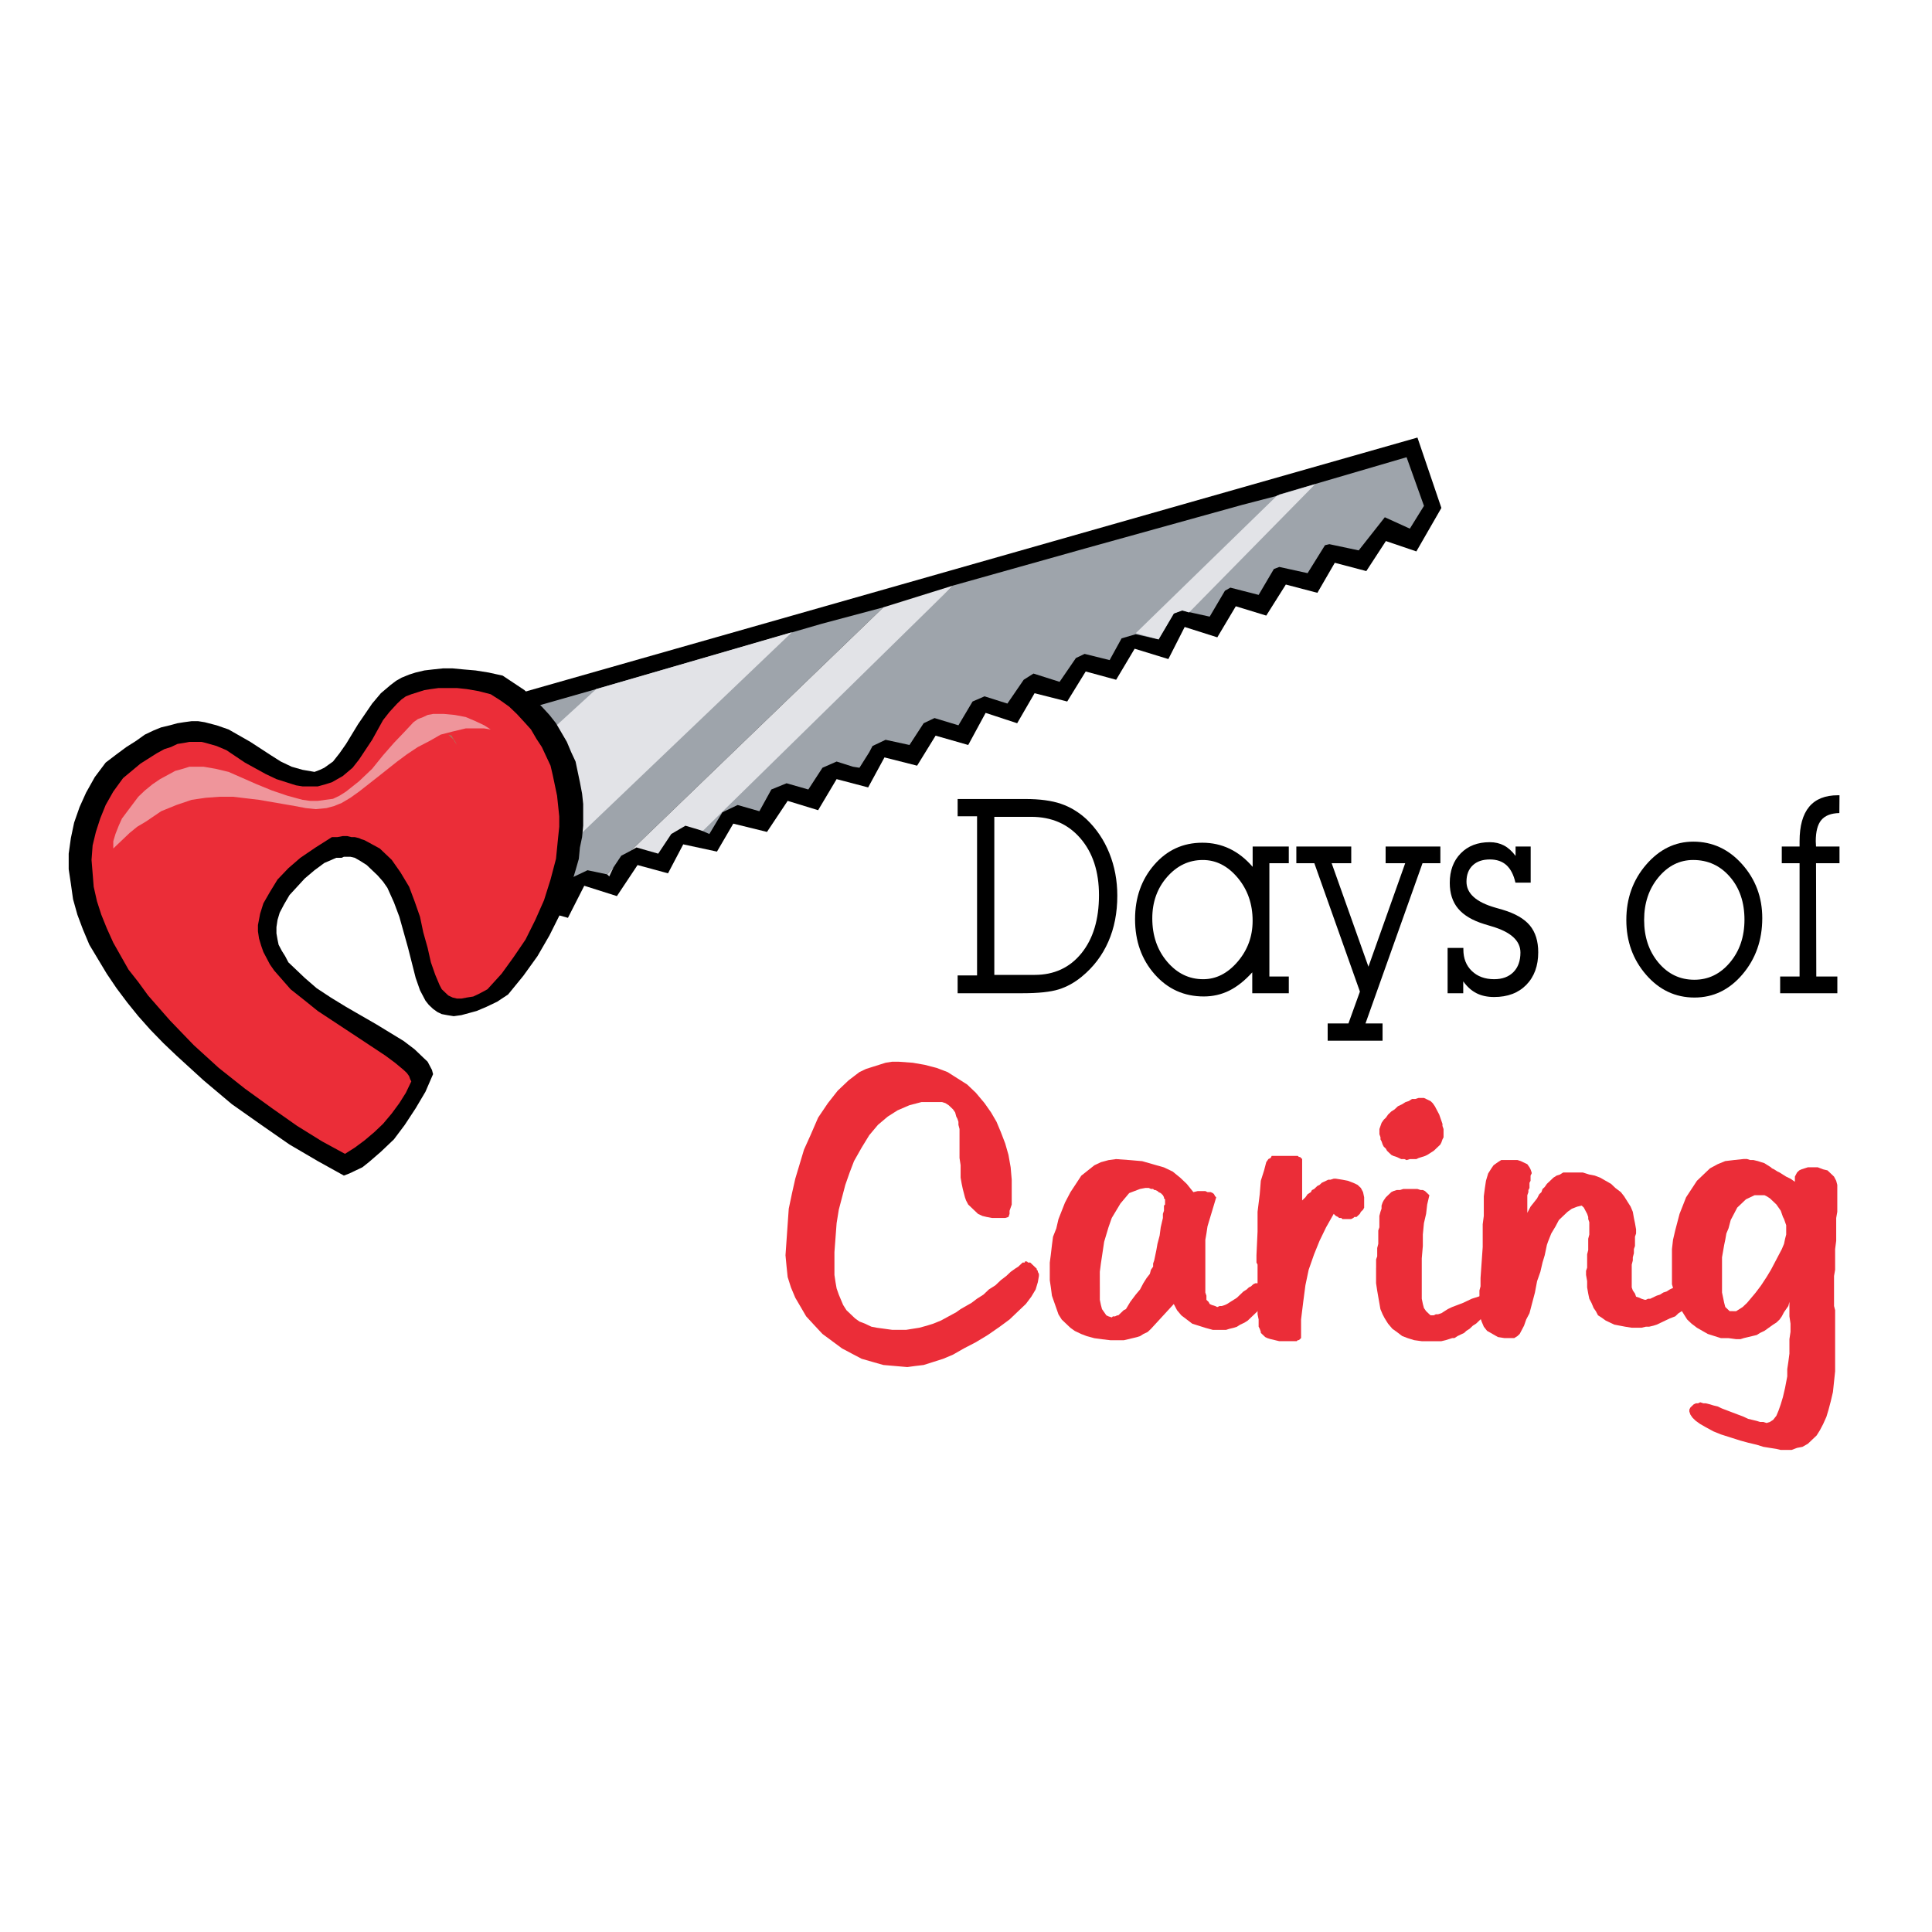
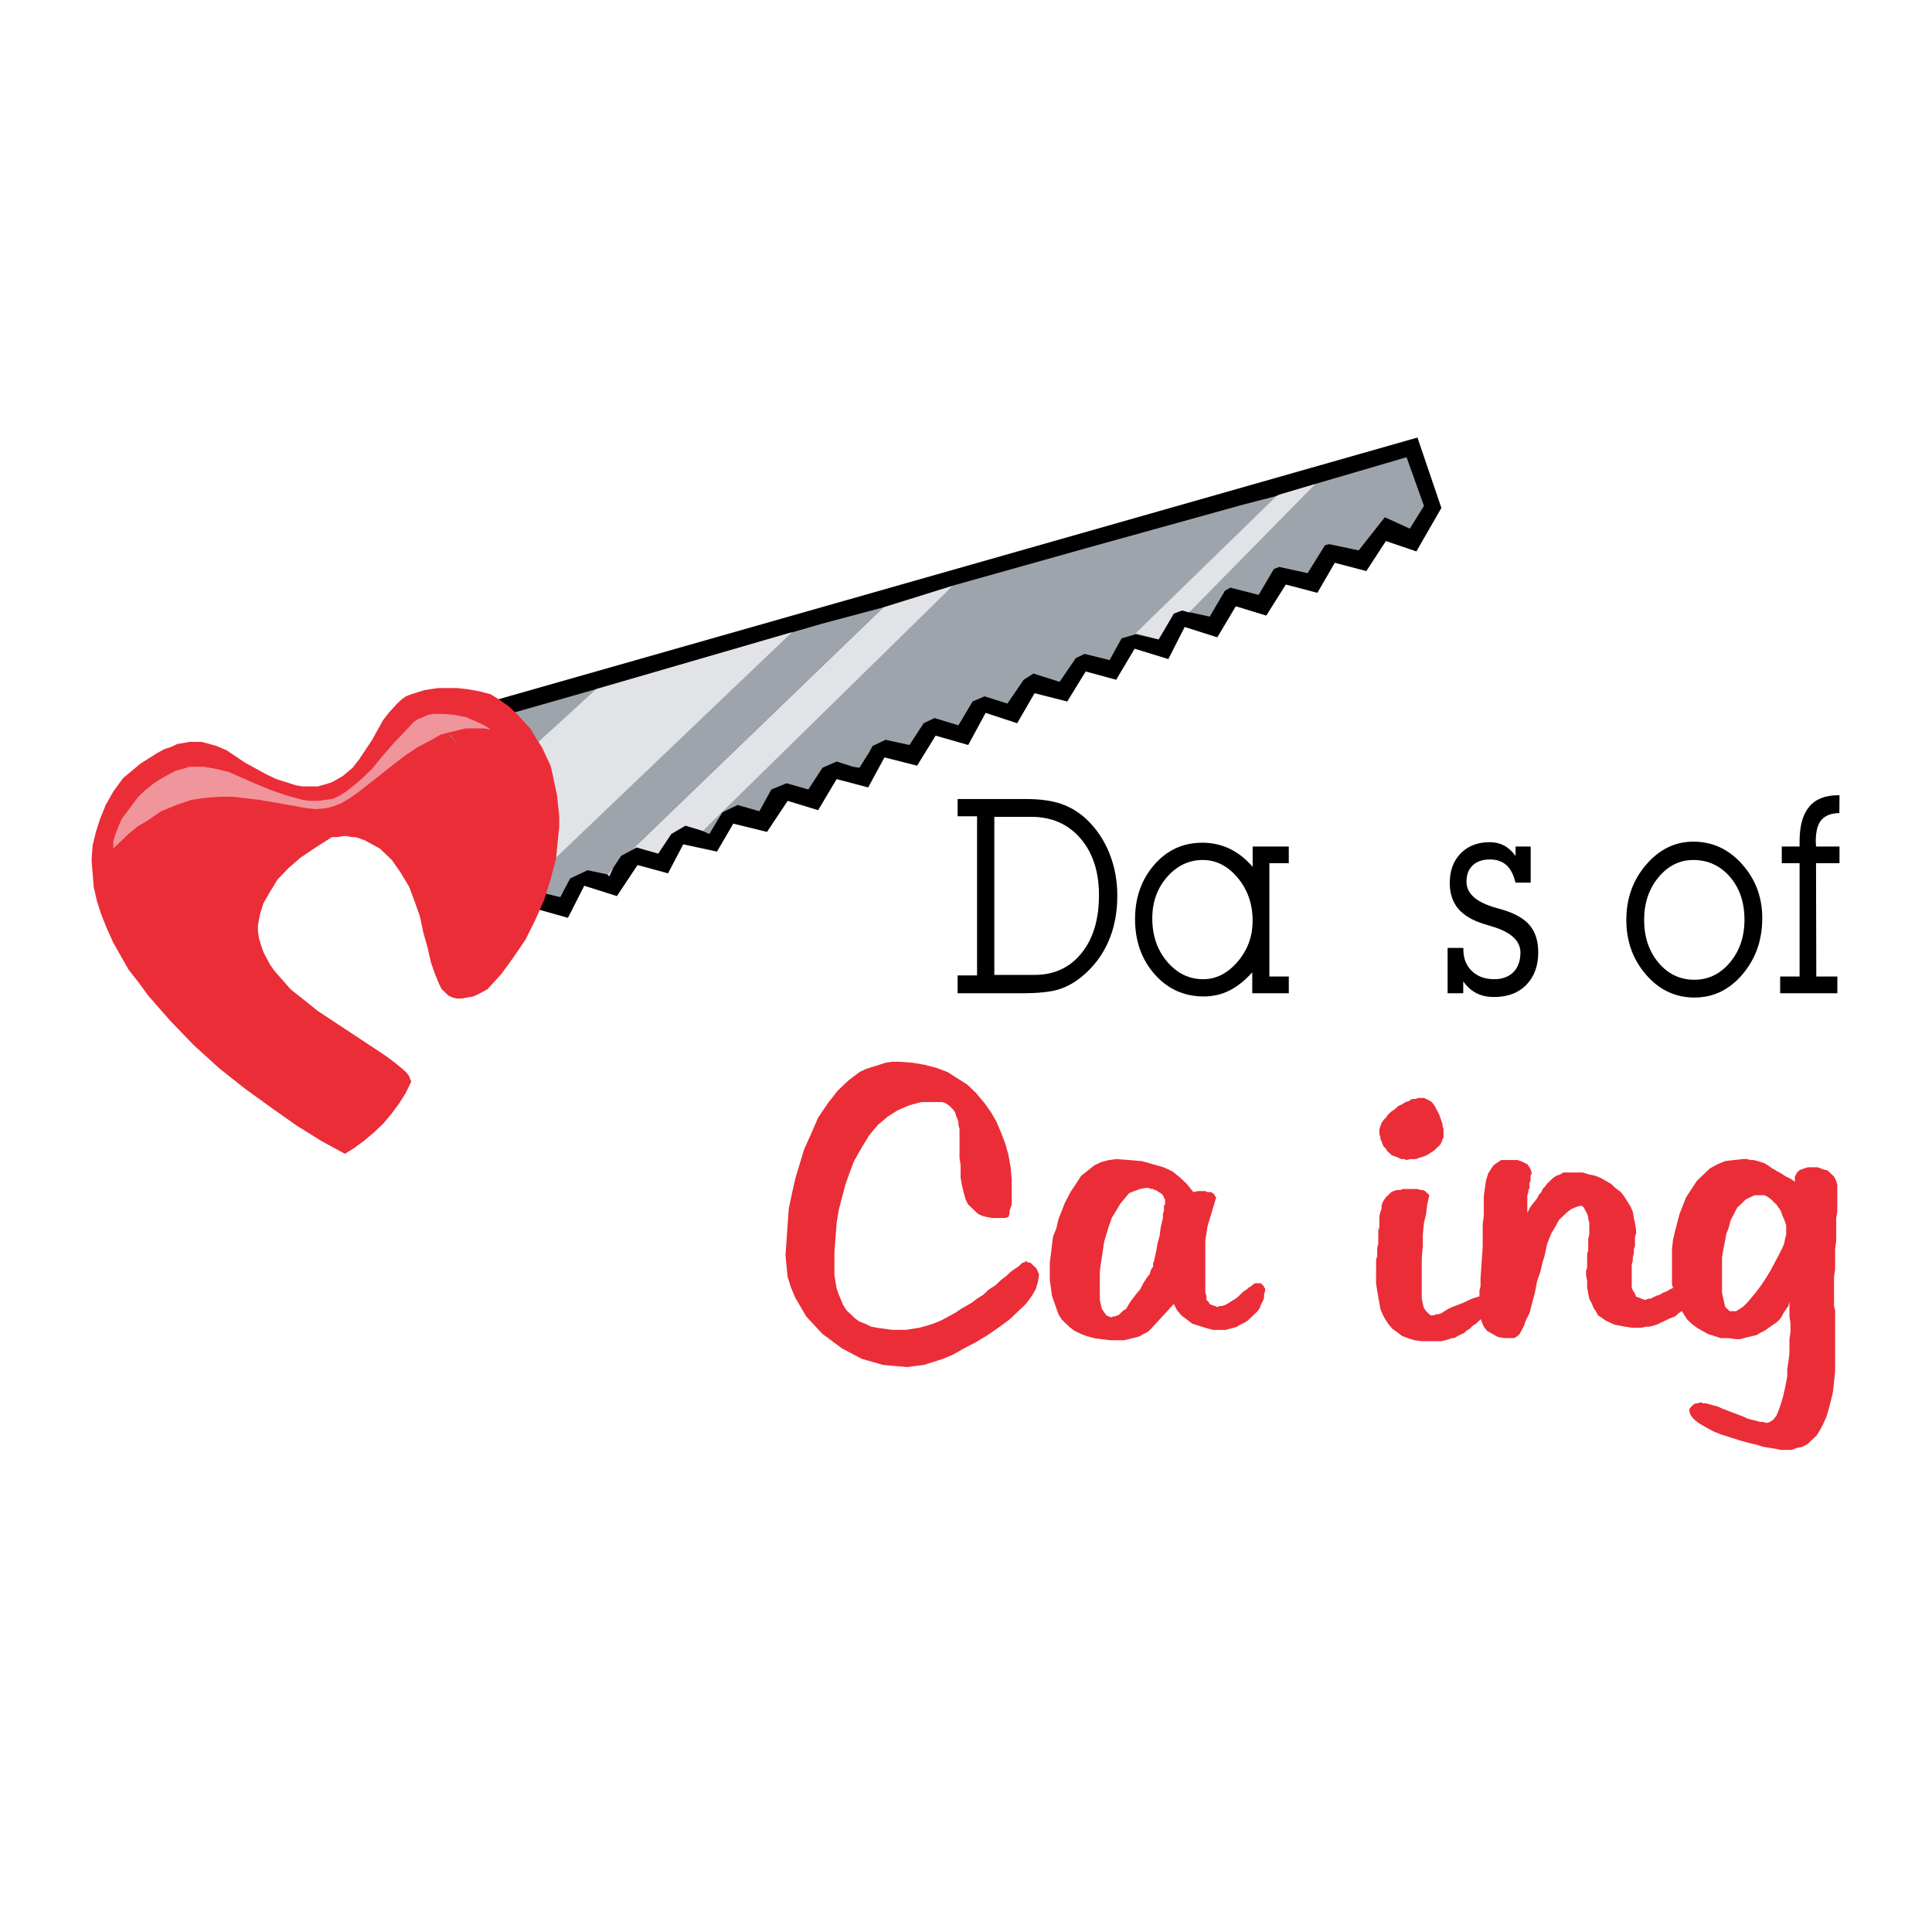
<svg xmlns="http://www.w3.org/2000/svg" version="1.0" id="Layer_1" x="0px" y="0px" width="192.756px" height="192.756px" viewBox="0 0 192.756 192.756" enable-background="new 0 0 192.756 192.756" xml:space="preserve">
  <g>
    <polygon fill-rule="evenodd" clip-rule="evenodd" fill="#FFFFFF" points="0,0 192.756,0 192.756,192.756 0,192.756 0,0  " />
    <polygon fill-rule="evenodd" clip-rule="evenodd" points="141.419,43.655 42.773,71.745 40.929,72.261 42.665,91.056    47.223,92.399 51.672,93.638 53.734,90.747 56.664,91.573 58.292,88.372 61.548,89.404 63.609,86.306 66.648,87.132 68.167,84.241    71.532,84.964 73.16,82.175 76.523,83.001 78.585,79.903 81.625,80.833 83.469,77.734 86.616,78.561 88.244,75.566 91.5,76.392    93.345,73.397 96.6,74.327 98.336,71.125 101.483,72.158 103.22,69.163 106.476,69.989 108.32,66.994 111.358,67.82    113.204,64.723 116.568,65.755 118.195,62.554 121.451,63.587 123.296,60.488 126.335,61.418 128.288,58.32 131.436,59.146    133.172,56.15 136.318,56.977 138.271,53.982 141.311,55.015 143.807,50.677 141.419,43.655 141.419,43.655  " />
    <polygon fill-rule="evenodd" clip-rule="evenodd" fill="#9EA4AB" points="81.95,62.244 59.486,68.75 43.208,73.397 48.634,90.334    47.44,90.747 50.696,91.779 51.781,89.817 53.734,88.991 55.904,89.508 56.881,87.648 58.617,86.823 60.571,87.235 61.223,86.513    61.982,85.376 62.958,84.86 88.135,60.592 81.95,62.244 81.95,62.244  " />
    <polygon fill-rule="evenodd" clip-rule="evenodd" fill="#E2E3E7" points="49.502,91.263 79.02,63.07 59.486,68.75 45.704,81.349    49.502,91.263 49.502,91.263  " />
    <polygon fill-rule="evenodd" clip-rule="evenodd" fill="#9EA4AB" points="95.623,72.364 97.034,69.989 98.228,69.473    100.507,70.196 102.135,67.82 103.111,67.201 105.716,68.027 107.344,65.652 108.212,65.239 110.708,65.858 111.901,63.689    113.312,63.276 115.591,63.793 117.11,61.211 117.87,60.901 120.691,61.521 122.211,58.939 122.754,58.629 125.574,59.352    127.094,56.771 127.637,56.564 130.459,57.184 132.195,54.395 132.629,54.292 135.559,54.912 138.163,51.607 140.66,52.743    142.07,50.471 140.334,45.617 127.637,49.335 127.528,49.438 123.947,50.367 108.32,54.705 95.081,58.423 69.361,82.588    70.772,83.208 72.074,81.04 73.593,80.316 75.764,80.936 76.958,78.767 78.477,78.147 80.647,78.767 82.058,76.599 83.469,75.979    85.097,76.496 85.748,76.599 86.725,75.049 87.05,74.43 88.353,73.81 90.74,74.327 92.151,72.158 93.235,71.641 95.623,72.364    95.623,72.364  " />
    <polygon fill-rule="evenodd" clip-rule="evenodd" fill="#E2E3E7" points="127.42,49.438 113.312,63.173 115.591,63.793    117.11,61.211 117.979,60.901 118.63,61.108 131.218,48.302 127.42,49.438 127.42,49.438  " />
    <polygon fill-rule="evenodd" clip-rule="evenodd" fill="#E2E3E7" points="88.135,60.592 62.958,84.86 63.501,84.551 65.671,85.17    66.974,83.208 68.384,82.382 70.121,82.898 95.081,58.423 88.135,60.592 88.135,60.592  " />
-     <polygon fill-rule="evenodd" clip-rule="evenodd" points="50.696,99.215 52.215,97.355 53.625,95.394 54.819,93.329 55.904,91.16    56.773,88.991 57.424,86.823 57.75,85.687 57.858,84.551 58.075,83.518 58.184,82.382 58.184,81.246 58.184,80.213 58.075,79.18    57.858,78.044 57.641,77.012 57.424,75.979 56.99,75.049 56.556,74.017 56.013,73.087 55.471,72.158 54.819,71.332 54.06,70.505    53.191,69.68 52.323,68.853 51.238,68.13 50.153,67.407 48.742,67.097 47.44,66.891 46.246,66.788 45.161,66.685 44.184,66.685    43.208,66.788 42.339,66.891 41.471,67.097 40.82,67.304 40.061,67.614 39.518,67.924 38.975,68.336 37.999,69.163 37.13,70.196    35.719,72.261 34.526,74.223 33.875,75.153 33.224,75.979 32.789,76.289 32.356,76.599 31.922,76.805 31.379,77.012 30.185,76.805    29.1,76.496 28.015,75.979 27.038,75.359 24.977,74.017 22.806,72.778 21.612,72.364 20.418,72.055 19.767,71.952 19.116,71.952    18.356,72.055 17.706,72.158 16.946,72.364 16.077,72.571 15.318,72.88 14.45,73.293 13.582,73.914 12.604,74.533 11.628,75.256    10.542,76.083 9.458,77.528 8.589,79.078 7.938,80.523 7.396,82.072 7.07,83.621 6.853,85.17 6.853,86.719 7.07,88.165    7.288,89.714 7.722,91.263 8.264,92.709 8.915,94.258 9.783,95.704 10.651,97.149 11.628,98.596 12.713,100.041 13.799,101.385    14.992,102.727 16.294,104.068 17.597,105.309 20.31,107.787 23.131,110.162 26.061,112.227 28.883,114.189 31.705,115.842    34.309,117.287 34.852,117.08 35.502,116.771 36.154,116.461 36.805,115.945 37.999,114.912 39.301,113.674 40.386,112.227    41.471,110.574 42.448,108.924 43.208,107.168 43.1,106.754 42.882,106.34 42.665,105.928 42.23,105.516 41.363,104.688    40.278,103.863 37.565,102.209 34.526,100.455 33.006,99.525 31.596,98.596 30.403,97.562 29.317,96.53 28.774,96.014    28.449,95.394 28.124,94.878 27.797,94.258 27.689,93.742 27.581,93.122 27.581,92.503 27.689,91.779 27.906,91.056 28.34,90.23    28.883,89.301 29.643,88.475 30.403,87.648 31.379,86.823 32.356,86.1 33.549,85.583 33.875,85.583 34.092,85.583 34.309,85.48    34.635,85.48 34.96,85.48 35.395,85.583 35.937,85.893 36.588,86.306 37.13,86.823 37.673,87.339 38.216,87.958 38.65,88.578    39.301,90.024 39.844,91.47 40.711,94.568 41.471,97.562 41.905,98.803 42.448,99.834 42.773,100.248 43.208,100.66    43.642,100.971 44.076,101.178 44.619,101.281 45.27,101.385 46.029,101.281 46.789,101.074 47.548,100.867 48.525,100.455    49.61,99.938 50.696,99.215 50.696,99.215  " />
    <polygon fill-rule="evenodd" clip-rule="evenodd" fill="#EB2D38" points="48.634,98.699 50.044,97.149 51.238,95.498    52.432,93.742 53.409,91.779 54.277,89.817 54.928,87.751 55.471,85.687 55.688,83.518 55.796,82.485 55.796,81.452 55.688,80.419    55.579,79.387 55.362,78.354 55.145,77.321 54.928,76.392 54.494,75.463 54.06,74.533 53.517,73.707 52.975,72.778 52.323,72.055    51.563,71.229 50.804,70.505 49.936,69.886 48.959,69.266 47.766,68.957 46.572,68.75 45.595,68.646 44.619,68.646 43.75,68.646    42.991,68.75 42.339,68.853 41.688,69.06 41.037,69.266 40.494,69.473 40.061,69.783 39.626,70.196 38.867,71.021 38.216,71.848    37.13,73.81 35.828,75.772 35.177,76.599 34.2,77.425 33.658,77.734 33.116,78.044 32.464,78.251 31.705,78.458 30.945,78.458    30.185,78.458 29.534,78.354 28.883,78.147 27.581,77.734 26.496,77.218 24.434,76.083 22.588,74.843 21.612,74.43 20.527,74.12    20.093,74.017 19.55,74.017 18.898,74.017 18.356,74.12 17.706,74.223 17.054,74.533 16.403,74.739 15.643,75.153 14.016,76.185    12.279,77.631 11.303,78.974 10.542,80.316 10,81.659 9.566,83.001 9.241,84.344 9.132,85.79 9.241,87.132 9.349,88.475    9.675,89.92 10.109,91.263 10.651,92.606 11.303,94.052 12.062,95.394 12.822,96.736 13.799,97.977 14.775,99.318 15.86,100.559    16.946,101.797 18.139,103.037 19.333,104.275 21.829,106.547 24.434,108.613 27.146,110.574 29.643,112.33 32.139,113.879    34.418,115.119 35.395,114.5 36.371,113.777 37.347,112.951 38.216,112.125 39.084,111.092 39.844,110.059 40.494,109.025    41.037,107.891 40.929,107.684 40.82,107.373 40.603,107.064 40.278,106.754 39.41,106.031 38.433,105.309 35.937,103.656    33.116,101.797 31.705,100.867 30.294,99.73 28.991,98.699 27.906,97.459 27.363,96.84 26.93,96.22 26.604,95.601 26.278,94.981    26.061,94.361 25.844,93.638 25.736,92.916 25.736,92.296 25.953,91.16 26.278,90.127 26.93,88.991 27.689,87.751 28.774,86.616    29.968,85.583 31.487,84.551 33.116,83.518 33.658,83.518 34.2,83.415 34.635,83.415 35.068,83.518 35.395,83.518 35.828,83.621    36.045,83.724 36.371,83.828 37.13,84.241 37.89,84.654 38.433,85.17 39.084,85.79 39.518,86.41 39.952,87.029 40.386,87.751    40.82,88.475 41.363,89.92 41.905,91.47 42.23,93.019 42.665,94.568 42.991,96.014 43.425,97.254 43.642,97.77 43.859,98.285    44.076,98.699 44.401,99.008 44.727,99.318 45.161,99.525 45.595,99.629 46.029,99.629 46.572,99.525 47.223,99.422 47.874,99.111    48.634,98.699 48.634,98.699  " />
-     <polygon fill-rule="evenodd" clip-rule="evenodd" fill="#7D858C" points="85.748,76.599 85.531,76.599 85.748,76.599    85.748,76.599  " />
    <polygon fill-rule="evenodd" clip-rule="evenodd" fill="#D0D1D5" points="60.788,87.442 61.223,86.513 60.571,87.235    60.788,87.442 60.788,87.442  " />
    <polygon fill-rule="evenodd" clip-rule="evenodd" fill="#A57C5C" points="45.595,74.327 45.486,74.12 45.378,73.914 45.161,73.604    45.053,73.397 44.727,73.293 44.619,73.191 44.944,73.5 45.27,73.81 45.378,74.017 45.595,74.327 45.595,74.327  " />
    <polygon fill-rule="evenodd" clip-rule="evenodd" fill="#EF959B" points="48.959,72.778 48.309,72.364 47.44,71.952 46.463,71.538    45.378,71.332 44.293,71.229 43.208,71.229 42.665,71.332 42.23,71.538 41.688,71.745 41.254,72.055 40.386,72.984 39.301,74.12    38.216,75.359 37.13,76.702 35.828,77.941 34.526,78.974 33.875,79.387 33.224,79.697 32.464,79.8 31.705,79.903 30.945,79.903    30.185,79.8 29.425,79.594 28.666,79.387 27.146,78.871 25.627,78.251 24.217,77.631 22.806,77.012 21.504,76.702 20.31,76.496    19.659,76.496 18.898,76.496 18.248,76.702 17.488,76.908 16.729,77.321 15.969,77.734 15.209,78.251 14.45,78.871 13.799,79.491    13.256,80.213 12.713,80.936 12.17,81.659 11.845,82.382 11.52,83.208 11.303,83.931 11.303,84.654 12.17,83.828 12.93,83.105    13.69,82.485 14.558,81.969 16.077,80.936 17.597,80.316 19.116,79.8 20.527,79.594 21.938,79.491 23.24,79.491 25.844,79.8    28.232,80.213 29.425,80.419 30.511,80.625 31.487,80.729 32.572,80.625 33.332,80.419 34.092,80.11 34.96,79.594 35.828,78.974    37.673,77.528 39.626,75.979 40.603,75.256 41.688,74.533 42.882,73.914 43.967,73.293 45.161,72.984 46.463,72.674 47.114,72.674    47.657,72.674 48.309,72.674 48.959,72.778 48.959,72.778  " />
    <polygon fill-rule="evenodd" clip-rule="evenodd" fill="#EB2D38" points="100.615,121.418 100.29,121.521 100.181,121.521    100.181,121.521 100.072,121.521 99.964,121.521 99.855,121.521 99.747,121.521 99.639,121.521 99.53,121.521 98.987,121.521    98.444,121.418 98.011,121.314 97.577,121.109 97.251,120.799 96.925,120.488 96.6,120.18 96.383,119.766 96.274,119.457    96.166,119.043 96.058,118.629 95.949,118.113 95.841,117.494 95.841,116.875 95.841,116.254 95.731,115.531 95.731,114.705    95.731,114.086 95.731,113.57 95.731,113.053 95.731,112.641 95.623,112.227 95.623,111.918 95.515,111.607 95.406,111.402    95.297,110.988 95.081,110.678 94.864,110.471 94.647,110.266 94.321,110.059 93.995,109.955 93.562,109.955 93.235,109.955    91.934,109.955 90.74,110.266 89.546,110.781 88.569,111.402 87.593,112.227 86.725,113.26 85.965,114.5 85.206,115.842    84.771,116.979 84.337,118.217 84.011,119.457 83.686,120.695 83.469,122.039 83.36,123.484 83.252,124.93 83.252,126.375    83.252,127.201 83.36,127.924 83.469,128.545 83.686,129.164 83.903,129.682 84.12,130.197 84.446,130.713 84.879,131.127    85.313,131.539 85.748,131.85 86.291,132.057 86.941,132.365 87.484,132.469 88.244,132.572 89.003,132.676 89.763,132.676    90.414,132.676 91.066,132.572 91.716,132.469 92.476,132.262 93.127,132.057 93.887,131.746 94.647,131.332 95.406,130.92    95.841,130.609 96.383,130.299 96.925,129.99 97.468,129.578 98.119,129.164 98.662,128.648 99.313,128.234 99.855,127.719    100.397,127.305 100.833,126.893 101.267,126.582 101.592,126.375 101.81,126.17 102.026,125.963 102.243,125.963 102.243,125.859    102.46,125.859 102.568,125.963 102.677,125.963 102.786,125.963 102.895,126.064 103.003,126.17 103.111,126.271 103.22,126.375    103.328,126.479 103.437,126.582 103.437,126.686 103.545,126.789 103.545,126.893 103.653,127.098 103.653,127.201    103.653,127.305 103.545,127.924 103.328,128.648 102.895,129.371 102.352,130.094 101.592,130.816 100.724,131.643    99.747,132.365 98.554,133.191 97.36,133.914 96.166,134.533 95.081,135.154 94.104,135.566 93.127,135.877 92.151,136.186    91.283,136.289 90.522,136.393 89.329,136.289 88.135,136.186 87.05,135.877 85.965,135.566 84.988,135.051 84.011,134.533    83.035,133.811 82.058,133.088 81.19,132.158 80.43,131.332 79.888,130.402 79.345,129.475 78.911,128.441 78.585,127.408    78.477,126.375 78.369,125.24 78.477,123.691 78.585,122.143 78.694,120.592 79.02,119.043 79.345,117.598 79.779,116.152    80.213,114.705 80.864,113.26 81.625,111.504 82.601,110.059 83.577,108.818 84.663,107.787 85.206,107.373 85.748,106.961    86.399,106.65 87.05,106.443 87.701,106.238 88.353,106.031 89.003,105.928 89.655,105.928 91.066,106.031 92.259,106.238    93.453,106.547 94.538,106.961 95.515,107.58 96.491,108.199 97.36,109.025 98.228,110.059 98.879,110.988 99.422,111.918    99.855,112.951 100.29,114.086 100.615,115.223 100.833,116.461 100.94,117.701 100.94,119.043 100.94,119.354 100.94,119.662    100.94,119.869 100.94,120.18 100.833,120.488 100.724,120.799 100.724,121.109 100.615,121.418 100.615,121.418  " />
    <path fill-rule="evenodd" clip-rule="evenodd" fill="#EB2D38" d="M119.064,118.939l0.434-0.104h0.325h0.435l0.217,0.104h0.325   l0.217,0.104l0.109,0.104l0.108,0.207l0.108,0.104l-0.217,0.723l-0.217,0.723l-0.218,0.723l-0.217,0.723l-0.108,0.723l-0.108,0.621   v0.723v0.619v3.512v0.412l0.108,0.311v0.414l0.217,0.205l0.108,0.207l0.218,0.104l0.325,0.102l0.217,0.104l0.217-0.104h0.218   l0.325-0.102l0.217-0.104l0.326-0.207l0.325-0.205l0.326-0.207l0.325-0.311l0.325-0.311l0.326-0.205l0.217-0.207l0.217-0.104   l0.217-0.207l0.217-0.104h0.109l0,0h0.216h0.218l0.108,0.104l0.109,0.104l0.108,0.104v0.104l0.108,0.104v0.205l-0.108,0.414v0.311   l-0.108,0.309l-0.218,0.414l-0.108,0.309l-0.217,0.311l-0.325,0.311l-0.326,0.309l-0.325,0.311l-0.326,0.207l-0.434,0.205   l-0.325,0.207l-0.326,0.104l-0.434,0.104l-0.326,0.104h-0.434h-0.869l-0.759-0.207l-0.651-0.207l-0.651-0.205l-0.542-0.414   l-0.543-0.412l-0.435-0.518l-0.325-0.619l-2.278,2.479l-0.326,0.309l-0.435,0.207l-0.325,0.207l-0.325,0.104l-0.435,0.104   l-0.434,0.104l-0.435,0.102h-0.434h-0.869l-0.867-0.102l-0.76-0.104l-0.759-0.207l-0.544-0.207l-0.65-0.309l-0.435-0.311   l-0.434-0.412l-0.435-0.414l-0.325-0.516l-0.217-0.621l-0.218-0.619l-0.217-0.619l-0.108-0.826l-0.108-0.723v-0.93v-0.826   l0.108-0.826l0.108-0.93l0.108-0.826l0.326-0.826l0.217-0.93l0.325-0.826l0.326-0.826l0.542-1.033l0.543-0.826l0.542-0.826   l0.651-0.516l0.651-0.518l0.65-0.309l0.76-0.207l0.76-0.104l1.411,0.104l1.193,0.104l1.086,0.311l1.084,0.309l0.869,0.414   l0.76,0.619l0.651,0.619L119.064,118.939L119.064,118.939L119.064,118.939L119.064,118.939z M109.731,128.338v0.723v0.621   l0.107,0.516l0.109,0.412l0.217,0.311l0.217,0.311l0.217,0.102l0.326,0.104l0.108-0.104h0.218l0.217-0.102h0.107l0.218-0.207   l0.108-0.104l0.217-0.207l0.217-0.104l0.435-0.723l0.543-0.723l0.434-0.516l0.325-0.621l0.326-0.516l0.325-0.414l0.109-0.412   l0.217-0.311v-0.311l0.108-0.309l0.108-0.516l0.108-0.518l0.108-0.619l0.218-0.826l0.108-0.826l0.217-0.93v-0.412l0.107-0.311   v-0.311v-0.205l0.109-0.104v-0.104v-0.104l0,0v-0.104v-0.207l-0.109-0.102v-0.104l-0.107-0.207l-0.108-0.104l-0.108-0.104   l-0.218-0.104l-0.108-0.104l-0.217-0.102h-0.108l-0.108-0.105h-0.217l-0.218-0.102h-0.108h-0.217l-0.543,0.102l-0.542,0.207   l-0.543,0.207l-0.434,0.518l-0.435,0.516l-0.435,0.723l-0.434,0.723l-0.326,0.93l-0.217,0.723l-0.217,0.723l-0.108,0.725   l-0.108,0.723l-0.109,0.721l-0.107,0.828v0.723V128.338L109.731,128.338L109.731,128.338z" />
-     <polygon fill-rule="evenodd" clip-rule="evenodd" fill="#EB2D38" points="129.916,119.766 130.241,119.457 130.459,119.146    130.784,118.939 130.893,118.734 131.109,118.629 131.218,118.527 131.326,118.424 131.436,118.32 131.652,118.217 131.869,118.01    132.086,117.906 132.304,117.805 132.521,117.701 132.737,117.701 133.063,117.598 133.28,117.598 133.932,117.701    134.474,117.805 135.016,118.01 135.45,118.217 135.776,118.527 135.993,118.939 136.102,119.457 136.102,120.076 136.102,120.18    136.102,120.385 136.102,120.488 135.993,120.695 135.885,120.799 135.776,120.902 135.668,121.109 135.559,121.213    135.45,121.314 135.342,121.418 135.125,121.418 135.016,121.521 134.799,121.625 134.69,121.625 134.474,121.625 134.257,121.625    134.148,121.625 133.932,121.625 133.822,121.521 133.605,121.521 133.497,121.418 133.28,121.314 133.172,121.213    133.063,121.109 132.304,122.451 131.652,123.795 131.109,125.137 130.566,126.686 130.241,128.234 130.024,129.887    129.808,131.643 129.808,133.502 129.808,133.502 129.699,133.605 129.591,133.707 129.482,133.707 129.373,133.811    129.156,133.811 128.939,133.811 128.614,133.811 128.071,133.811 127.637,133.811 127.203,133.707 126.769,133.605    126.443,133.502 126.227,133.398 126.01,133.191 125.792,132.984 125.792,132.881 125.684,132.572 125.574,132.365    125.574,131.953 125.574,131.643 125.467,131.127 125.467,130.609 125.467,130.094 125.467,129.887 125.467,129.578    125.467,129.371 125.467,129.061 125.467,128.75 125.467,128.338 125.467,128.027 125.467,127.615 125.467,127.201    125.467,126.893 125.467,126.582 125.467,126.17 125.358,125.963 125.358,125.652 125.358,125.447 125.358,125.24 125.467,122.863    125.467,120.902 125.684,119.146 125.792,117.805 126.118,116.771 126.335,115.945 126.552,115.635 126.769,115.531    126.877,115.326 127.094,115.326 128.83,115.326 129.048,115.326 129.265,115.326 129.482,115.326 129.591,115.43 129.699,115.43    129.808,115.531 129.916,115.635 129.916,115.738 129.916,119.766 129.916,119.766  " />
    <path fill-rule="evenodd" clip-rule="evenodd" fill="#EB2D38" d="M141.854,109.543h0.217l0.217,0.102l0.217,0.104l0.218,0.104   l0.217,0.207l0.217,0.311l0.108,0.205l0.218,0.414l0.108,0.205l0.108,0.311l0.108,0.311l0.108,0.311v0.205l0.108,0.311v0.311v0.205   v0.311l-0.108,0.207l-0.108,0.309l-0.108,0.207l-0.217,0.207l-0.218,0.207l-0.217,0.205l-0.325,0.207l-0.326,0.207l-0.217,0.104   l-0.325,0.104l-0.326,0.102l-0.217,0.104h-0.326h-0.324l-0.326,0.104l-0.217-0.104h-0.326l-0.217-0.104l-0.217-0.102l-0.326-0.104   l-0.217-0.104l-0.217-0.207l-0.217-0.207l-0.109-0.205l-0.217-0.207l-0.108-0.207l-0.107-0.311l-0.109-0.205v-0.207l-0.108-0.311   v-0.309v-0.207l0.108-0.311l0.109-0.309l0.216-0.311l0.217-0.207l0.217-0.311l0.326-0.309l0.326-0.207l0.325-0.309l0.435-0.207   l0.325-0.207l0.325-0.104l0.326-0.207h0.325l0.325-0.102H141.854L141.854,109.543L141.854,109.543L141.854,109.543z    M137.295,126.479v-0.207v-0.207v-0.205v-0.207l0.109-0.309v-0.414v-0.414l0.107-0.412v-0.207v-0.205v-0.311v-0.311v-0.309   l0.109-0.311v-0.412v-0.414v-0.311l0.108-0.412l0.109-0.311v-0.309l0.107-0.311l0.108-0.207l0.217-0.309l0.109-0.104l0.217-0.207   l0.217-0.207l0.217-0.104l0.326-0.102h0.325l0.325-0.105h0.326h0.434h0.326h0.325l0.325,0.105h0.217l0.218,0.102l0.108,0.104   l0.217,0.207l0.109,0.104l-0.218,0.93l-0.108,0.93l-0.217,0.93l-0.109,1.135v1.137l-0.107,1.238v1.344v1.445v0.619v0.621   l0.107,0.516l0.109,0.412l0.217,0.311l0.217,0.207l0.218,0.207h0.217h0.108l0.217-0.104h0.218l0.325-0.104l0.325-0.207l0.325-0.207   l0.435-0.207l0.542-0.205l0.544-0.207l0.434-0.207l0.435-0.205l0.325-0.104l0.325-0.104l0.326-0.104h0.217l0.217-0.104h0.108   l0.108,0.104h0.108l0.109,0.104l0.108,0.104l0.107,0.207v0.102v0.207v0.207l-0.107,0.102l-0.108,0.207l-0.109,0.207l-0.217,0.311   l-0.217,0.207l-0.218,0.205l-0.325,0.311l-0.325,0.311l-0.325,0.205l-0.326,0.311l-0.325,0.207l-0.217,0.205l-0.217,0.104   l-0.218,0.104l-0.218,0.104l-0.324,0.207h-0.218l-0.325,0.104l-0.326,0.102l-0.434,0.104h-0.325h-0.435h-0.434h-0.76l-0.76-0.104   l-0.651-0.205l-0.542-0.207l-0.543-0.414l-0.435-0.309l-0.435-0.516l-0.325-0.518l-0.217-0.412l-0.217-0.518l-0.108-0.619   l-0.109-0.619l-0.107-0.621l-0.109-0.723v-0.723V126.479L137.295,126.479L137.295,126.479z" />
    <polygon fill-rule="evenodd" clip-rule="evenodd" fill="#EB2D38" points="152.38,121.006 152.705,120.385 153.031,119.973    153.356,119.561 153.573,119.146 153.79,118.939 153.898,118.629 154.008,118.527 154.116,118.424 154.333,118.113    154.658,117.805 154.984,117.494 155.31,117.287 155.636,117.184 155.961,116.979 156.286,116.979 156.612,116.979    157.263,116.979 157.914,116.979 158.565,117.184 159.107,117.287 159.65,117.494 160.193,117.805 160.735,118.113 161.17,118.527    161.713,118.939 162.038,119.354 162.363,119.869 162.689,120.385 162.906,120.902 163.015,121.521 163.123,122.039    163.232,122.658 163.232,122.863 163.232,123.07 163.123,123.381 163.123,123.691 163.123,124 163.123,124.311 163.015,124.621    163.015,125.033 162.906,125.447 162.906,125.756 162.798,126.17 162.798,126.479 162.798,126.686 162.798,126.996    162.798,127.201 162.798,127.408 162.798,127.924 162.798,128.441 162.906,128.75 163.123,129.061 163.232,129.371    163.558,129.475 163.774,129.578 164.101,129.682 164.208,129.682 164.425,129.578 164.643,129.578 164.859,129.475    165.077,129.371 165.293,129.268 165.619,129.164 165.945,128.957 166.271,128.854 166.597,128.648 166.813,128.545    167.03,128.441 167.247,128.338 167.464,128.338 167.572,128.338 167.789,128.338 168.007,128.338 168.115,128.338    168.332,128.441 168.441,128.545 168.549,128.75 168.549,128.854 168.658,129.164 168.658,129.371 168.549,129.682 168.549,129.99    168.332,130.197 168.115,130.506 167.789,130.816 167.464,131.023 167.139,131.332 166.597,131.539 166.162,131.746    165.728,131.953 165.293,132.158 164.968,132.262 164.534,132.365 164.208,132.365 163.774,132.469 163.449,132.469    162.798,132.469 162.146,132.365 161.604,132.262 161.062,132.158 160.627,131.953 160.193,131.746 159.76,131.436 159.434,131.23    159.217,130.816 159,130.506 158.783,129.99 158.565,129.578 158.457,129.061 158.349,128.441 158.349,127.822 158.24,127.201    158.24,126.996 158.24,126.789 158.349,126.479 158.349,126.17 158.349,125.859 158.349,125.447 158.349,125.137 158.457,124.723    158.457,124.311 158.457,123.896 158.457,123.588 158.565,123.174 158.565,122.969 158.565,122.658 158.565,122.348    158.565,122.143 158.565,121.936 158.457,121.625 158.457,121.418 158.349,121.109 158.24,120.902 158.131,120.695    158.023,120.488 157.806,120.283 157.372,120.385 156.829,120.592 156.396,120.902 155.961,121.314 155.527,121.729    155.201,122.348 154.768,123.07 154.441,123.896 154.333,124.207 154.225,124.723 154.116,125.24 153.898,125.963 153.682,126.893    153.356,127.822 153.14,128.957 152.813,130.197 152.597,131.023 152.271,131.643 152.054,132.262 151.837,132.676 151.62,133.088    151.402,133.295 151.077,133.502 150.86,133.502 150.101,133.502 149.449,133.398 148.906,133.088 148.364,132.779    148.039,132.365 147.822,131.85 147.604,131.23 147.604,130.609 147.604,130.197 147.604,129.887 147.604,129.578 147.604,129.164    147.604,128.75 147.713,128.338 147.713,127.924 147.713,127.512 147.93,124.414 147.93,124.104 147.93,123.795 147.93,123.381    147.93,122.762 147.93,122.143 148.039,121.314 148.039,120.385 148.039,119.354 148.147,118.527 148.256,117.805 148.473,117.08    148.799,116.564 149.016,116.254 149.449,115.945 149.775,115.738 150.209,115.738 150.86,115.738 151.402,115.738    151.729,115.842 152.163,116.049 152.38,116.152 152.597,116.461 152.705,116.668 152.813,116.979 152.813,117.08 152.705,117.287    152.705,117.391 152.705,117.598 152.705,117.805 152.597,118.01 152.597,118.217 152.597,118.527 152.488,118.734    152.488,118.939 152.38,119.25 152.38,119.457 152.38,119.561 152.38,119.766 152.38,119.973 152.38,120.076 152.38,121.006    152.38,121.006  " />
    <path fill-rule="evenodd" clip-rule="evenodd" fill="#EB2D38" d="M179.076,117.906v-0.205v-0.311l0.108-0.207l0.108-0.205   l0.217-0.207l0.218-0.104l0.325-0.104l0.325-0.104h0.326h0.65l0.543,0.207l0.435,0.104l0.325,0.309l0.325,0.311l0.217,0.414   l0.109,0.412v0.619v0.414v0.516v0.518v0.619l-0.109,0.619v0.723v0.725v0.826l-0.107,0.826v0.723v0.721v0.621l-0.109,0.619v0.619   v0.414v0.516v0.207v0.311v0.311v0.309v0.309l0.109,0.414v0.414v0.516v0.414v0.412v0.412v0.311v0.311v0.309v0.311v0.207v2.479   l-0.217,2.064l-0.218,0.93l-0.218,0.826l-0.217,0.723l-0.325,0.723l-0.325,0.619l-0.326,0.518l-0.434,0.412l-0.435,0.414   l-0.542,0.309l-0.543,0.105l-0.543,0.205h-0.542h-0.543l-0.434-0.104l-0.652-0.102l-0.65-0.105l-0.651-0.205l-0.868-0.207   l-0.759-0.207l-0.977-0.309l-0.978-0.311l-0.76-0.309l-0.759-0.414l-0.543-0.311l-0.435-0.309l-0.325-0.311l-0.217-0.311   l-0.109-0.309v-0.207l0.109-0.207l0.108-0.102l0.108-0.104l0.108-0.104l0.217-0.104h0.218l0.217-0.104l0.325,0.104h0.218   l0.434,0.104l0.325,0.104l0.435,0.104l0.434,0.205l0.543,0.207l0.543,0.207l0.542,0.205l0.543,0.207l0.434,0.207l0.435,0.104   l0.434,0.104l0.326,0.104h0.325l0.325,0.102l0.325-0.102l0.326-0.207l0.326-0.414l0.217-0.516l0.217-0.619l0.218-0.723l0.217-0.93   l0.217-1.137V136.6l0.108-0.723l0.108-0.826v-0.723v-0.723l0.108-0.725v-0.824l-0.108-0.725v-1.445l-0.108,0.412l-0.217,0.311   l-0.217,0.311l-0.218,0.412l-0.217,0.311l-0.325,0.311l-0.326,0.205l-0.434,0.311l-0.435,0.311l-0.434,0.205l-0.326,0.207   l-0.434,0.104l-0.435,0.104l-0.434,0.104l-0.325,0.104h-0.435l-0.76-0.104h-0.76l-0.651-0.207l-0.65-0.207l-0.543-0.309   l-0.543-0.311l-0.542-0.412l-0.435-0.414l-0.325-0.516l-0.325-0.518l-0.326-0.516l-0.217-0.619l-0.108-0.621l-0.217-0.723v-0.723   v-0.723v-1.033v-1.031l0.108-0.93l0.217-0.93l0.217-0.826l0.217-0.826l0.326-0.826l0.325-0.826l0.543-0.828l0.542-0.824   l0.651-0.621l0.651-0.619l0.76-0.412l0.76-0.311l0.868-0.104l0.977-0.104h0.325l0.325,0.104h0.326l0.434,0.104l0.325,0.104   l0.326,0.104l0.326,0.205l0.325,0.207l0.108,0.104l0.218,0.104l0.325,0.207l0.217,0.104l0.326,0.205l0.325,0.207l0.434,0.207   L179.076,117.906L179.076,117.906L179.076,117.906L179.076,117.906z M172.891,130.816h0.325l0.326-0.207l0.325-0.207l0.434-0.412   l0.435-0.516l0.434-0.518l0.542-0.723l0.543-0.826l0.435-0.723l0.435-0.826l0.325-0.619l0.325-0.619l0.218-0.518l0.108-0.516   l0.108-0.414v-0.412v-0.311v-0.207l-0.108-0.309l-0.108-0.311l-0.108-0.207l-0.109-0.309l-0.108-0.311l-0.217-0.311l-0.217-0.309   l-0.217-0.207l-0.218-0.207l-0.218-0.205l-0.325-0.207l-0.217-0.104h-0.217h-0.325h-0.435l-0.435,0.207l-0.434,0.205l-0.434,0.414   l-0.435,0.412l-0.325,0.621l-0.325,0.619l-0.218,0.826l-0.217,0.516l-0.108,0.621l-0.109,0.516l-0.108,0.619l-0.108,0.621v0.617   v0.725v0.619v0.826v0.723l0.108,0.518l0.108,0.516l0.109,0.412l0.217,0.207l0.217,0.207H172.891L172.891,130.816L172.891,130.816z" />
    <path fill-rule="evenodd" clip-rule="evenodd" d="M99.203,81.495h3.672c2.047,0,3.688,0.716,4.92,2.148   c1.233,1.431,1.85,3.322,1.85,5.671c0,2.42-0.583,4.35-1.749,5.791c-1.166,1.44-2.725,2.16-4.673,2.16h-4.02V81.495L99.203,81.495   L99.203,81.495z M95.543,97.318v1.777h6.477c1.582,0,2.782-0.127,3.601-0.381c0.816-0.252,1.591-0.68,2.319-1.283   c1.156-0.949,2.032-2.105,2.633-3.467c0.601-1.361,0.901-2.894,0.901-4.597c0-1.517-0.266-2.932-0.794-4.245   c-0.529-1.313-1.291-2.444-2.286-3.394c-0.774-0.709-1.625-1.221-2.554-1.537c-0.929-0.314-2.104-0.473-3.526-0.473h-6.771v1.722   h1.938v15.877H95.543L95.543,97.318z" />
    <path fill-rule="evenodd" clip-rule="evenodd" d="M123.48,95.947c-0.998,1.167-2.144,1.749-3.437,1.749   c-1.409,0-2.608-0.582-3.597-1.749c-0.988-1.165-1.482-2.607-1.482-4.326c0-1.628,0.494-3.005,1.482-4.131   c0.988-1.125,2.174-1.688,3.558-1.688c1.328,0,2.489,0.592,3.482,1.775c0.991,1.185,1.488,2.613,1.488,4.285   C124.976,93.419,124.478,94.782,123.48,95.947L123.48,95.947L123.48,95.947z M126.645,86.124h1.938v-1.668h-3.606v2.029   c-0.69-0.802-1.454-1.403-2.292-1.805c-0.838-0.401-1.747-0.602-2.73-0.602c-1.922,0-3.521,0.734-4.796,2.202   c-1.276,1.468-1.914,3.275-1.914,5.421c0,2.191,0.651,4.024,1.954,5.501c1.302,1.477,2.937,2.215,4.902,2.215   c0.912,0,1.761-0.195,2.545-0.584c0.783-0.391,1.548-0.998,2.292-1.821v2.083h3.646v-1.67h-1.938V86.124L126.645,86.124z" />
-     <polygon fill-rule="evenodd" clip-rule="evenodd" points="135.679,98.932 131.133,86.124 129.336,86.124 129.336,84.456    134.814,84.456 134.814,86.124 132.86,86.124 136.529,96.447 140.197,86.124 138.244,86.124 138.244,84.456 143.706,84.456    143.706,86.124 141.924,86.124 136.236,102.109 137.938,102.109 137.938,103.83 132.462,103.83 132.462,102.109 134.535,102.109    135.679,98.932  " />
    <path fill-rule="evenodd" clip-rule="evenodd" d="M144.428,99.096v-4.522h1.573v0.16c0,0.889,0.282,1.605,0.849,2.147   c0.565,0.543,1.307,0.814,2.225,0.814c0.812,0,1.45-0.236,1.918-0.707c0.467-0.472,0.701-1.122,0.701-1.95   c0-1.184-0.957-2.056-2.869-2.617c-0.332-0.097-0.581-0.173-0.751-0.227c-1.175-0.363-2.04-0.878-2.596-1.543   c-0.557-0.665-0.835-1.521-0.835-2.568c0-1.215,0.363-2.195,1.09-2.94s1.692-1.118,2.898-1.118c0.531,0,1.005,0.11,1.422,0.33   c0.416,0.219,0.802,0.565,1.156,1.04v-0.939h1.507v3.606h-1.521c-0.178-0.781-0.476-1.361-0.894-1.743   c-0.419-0.381-0.971-0.571-1.655-0.571c-0.729,0-1.301,0.196-1.715,0.59c-0.414,0.394-0.62,0.937-0.62,1.625   c0,1.186,0.97,2.052,2.909,2.601c0.312,0.089,0.543,0.156,0.694,0.199c1.256,0.375,2.162,0.898,2.72,1.571   c0.557,0.672,0.835,1.565,0.835,2.677c0,1.354-0.396,2.436-1.188,3.246c-0.792,0.811-1.863,1.215-3.213,1.215   c-0.667,0-1.249-0.123-1.747-0.373c-0.498-0.248-0.942-0.645-1.334-1.188v1.186H144.428L144.428,99.096z" />
    <path fill-rule="evenodd" clip-rule="evenodd" d="M165.471,87.523c0.957-1.148,2.11-1.722,3.457-1.722   c1.471,0,2.692,0.559,3.662,1.676c0.971,1.117,1.456,2.543,1.456,4.278c0,1.701-0.483,3.124-1.449,4.272   c-0.966,1.149-2.149,1.723-3.55,1.723c-1.437,0-2.63-0.57-3.583-1.709c-0.953-1.139-1.429-2.558-1.429-4.259   C164.035,90.091,164.514,88.672,165.471,87.523L165.471,87.523L165.471,87.523z M164.232,97.252   c1.315,1.516,2.926,2.273,4.828,2.273c1.885,0,3.482-0.773,4.794-2.321c1.312-1.547,1.968-3.414,1.968-5.602   c0-2.081-0.67-3.873-2.008-5.376c-1.338-1.503-2.963-2.255-4.874-2.255c-1.813,0-3.381,0.766-4.701,2.295   c-1.32,1.53-1.98,3.371-1.98,5.523C162.259,93.915,162.916,95.735,164.232,97.252L164.232,97.252z" />
    <path fill-rule="evenodd" clip-rule="evenodd" d="M179.544,97.426V86.124h-1.776v-1.668h1.776v-0.517   c0-1.532,0.319-2.681,0.957-3.447s1.596-1.149,2.872-1.149h0.154l-0.014,1.776c-0.821,0.018-1.418,0.247-1.792,0.688   c-0.375,0.442-0.562,1.152-0.562,2.132c0,0.053,0.004,0.137,0.013,0.252c0.008,0.115,0.013,0.203,0.013,0.265h2.342v1.668h-2.342   l0.027,11.302h2.1v1.67h-5.706v-1.67H179.544L179.544,97.426z" />
  </g>
</svg>